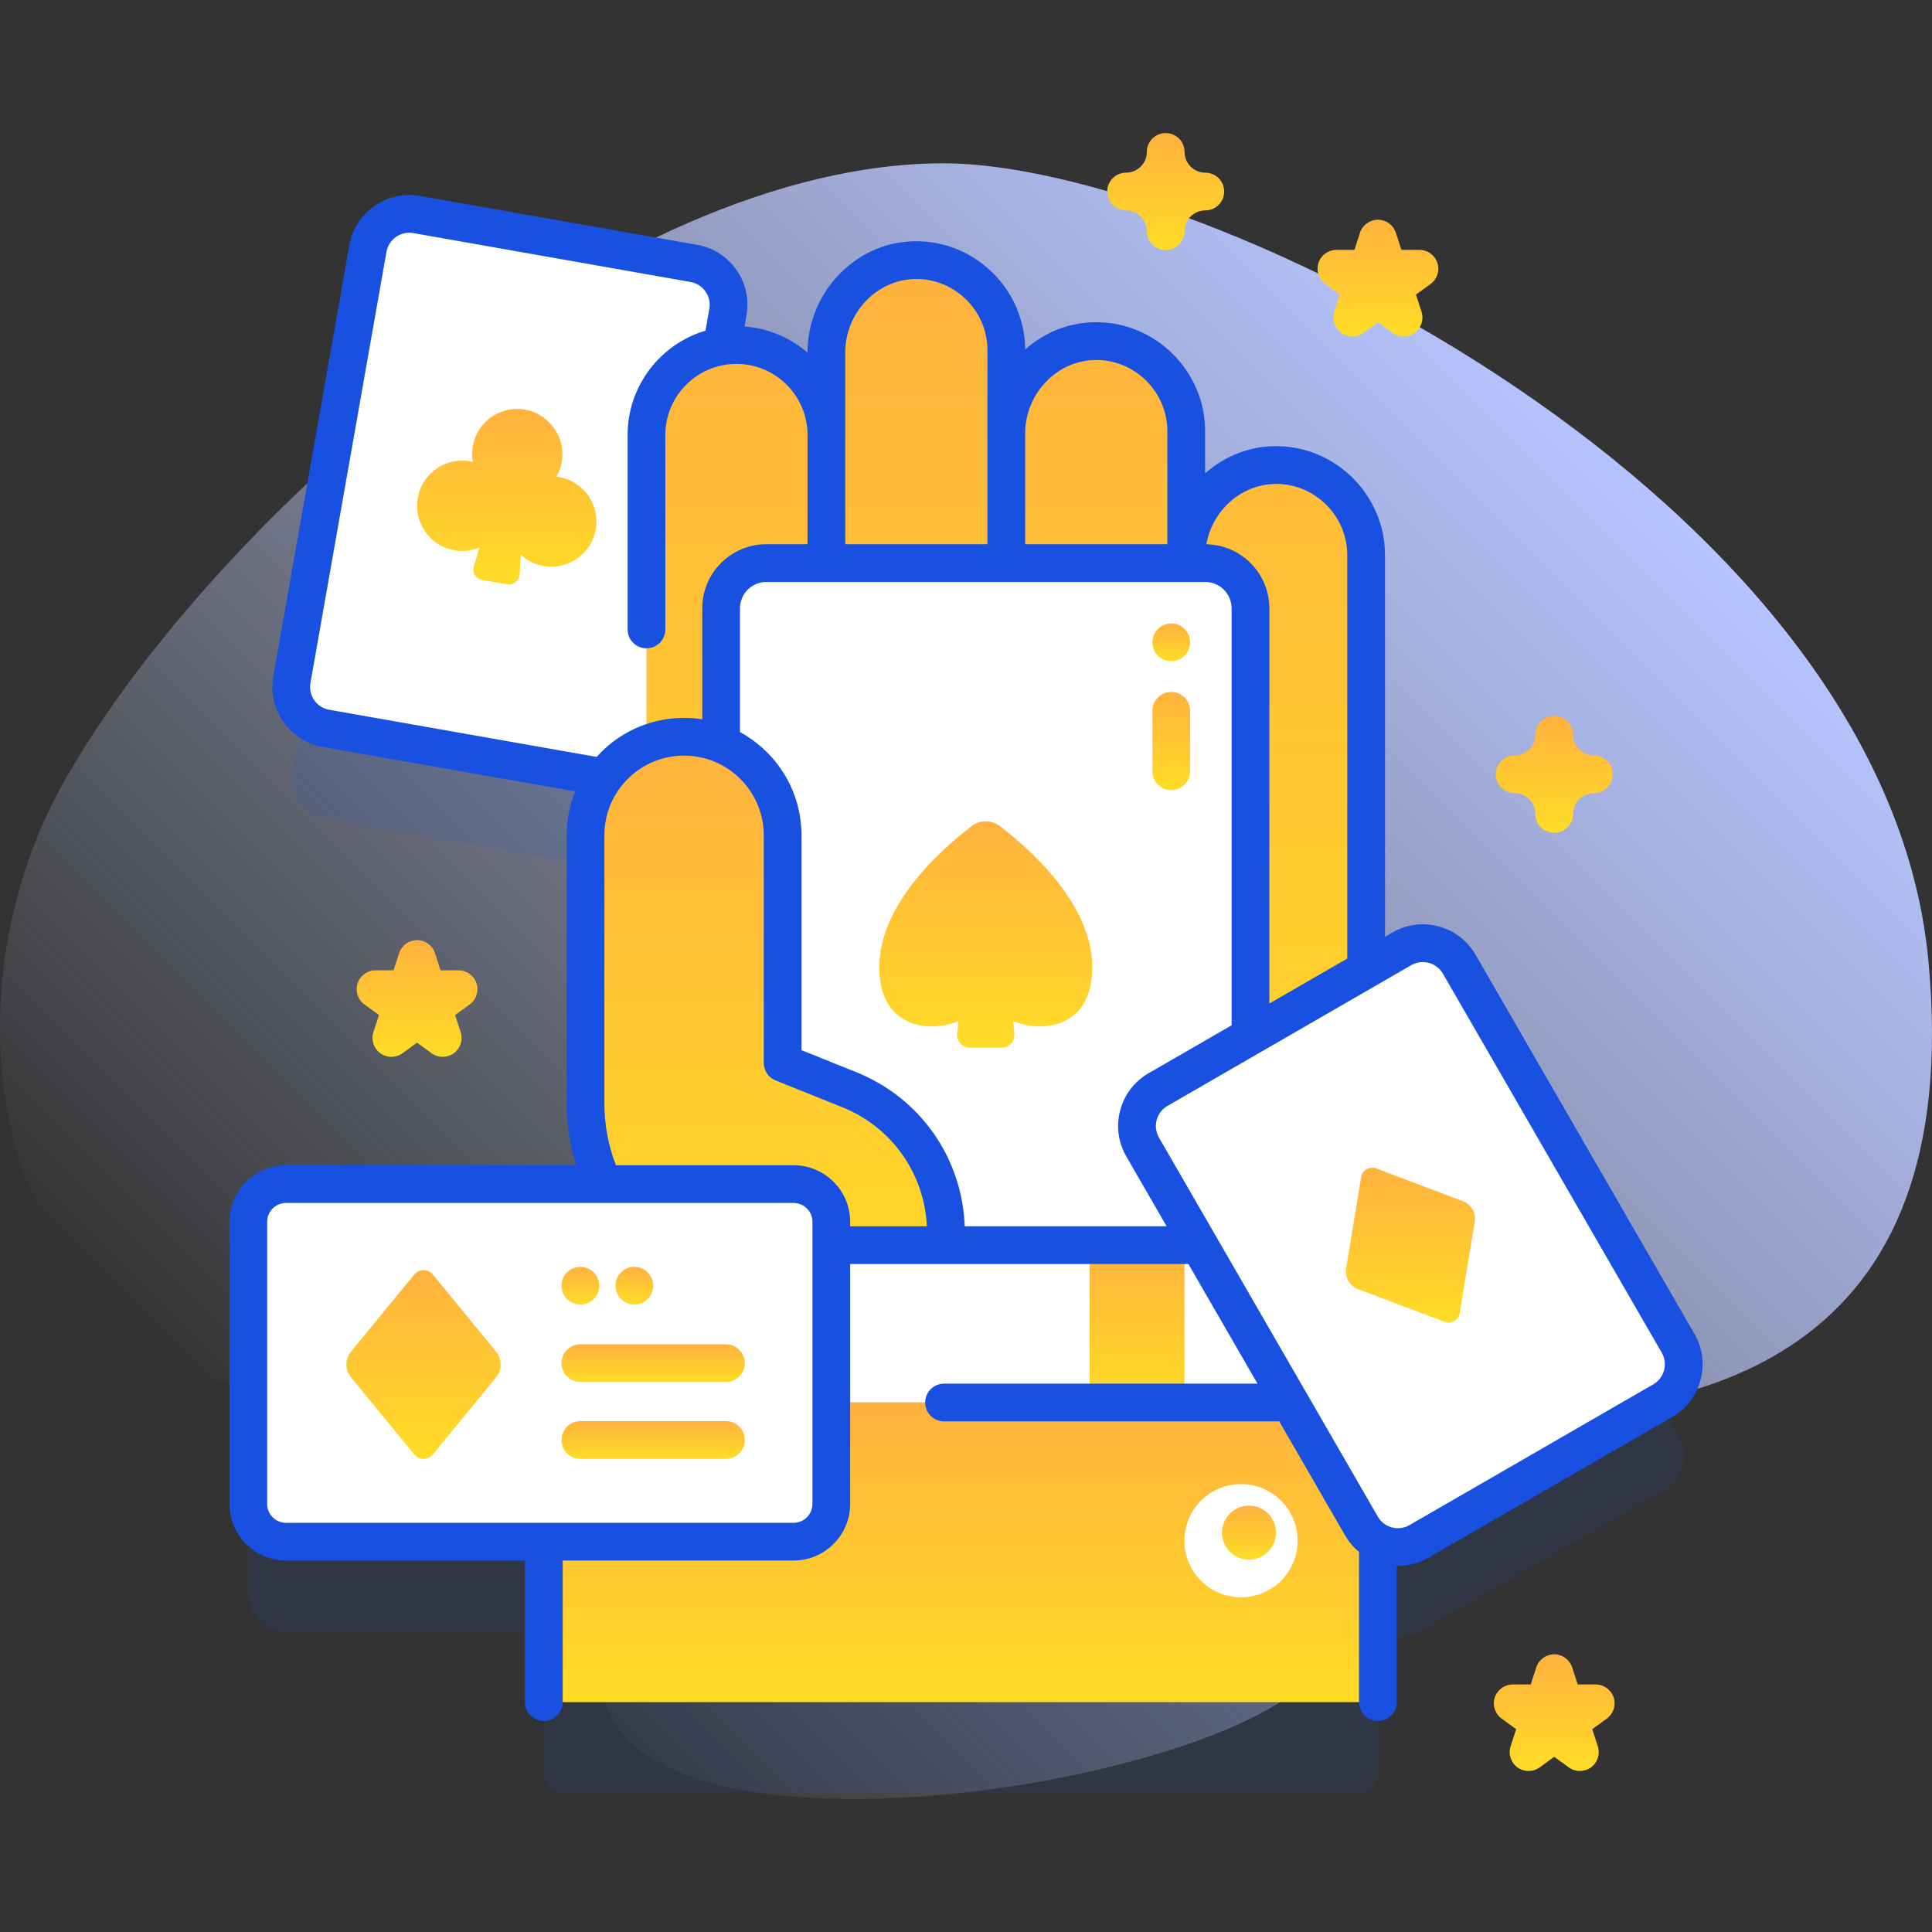
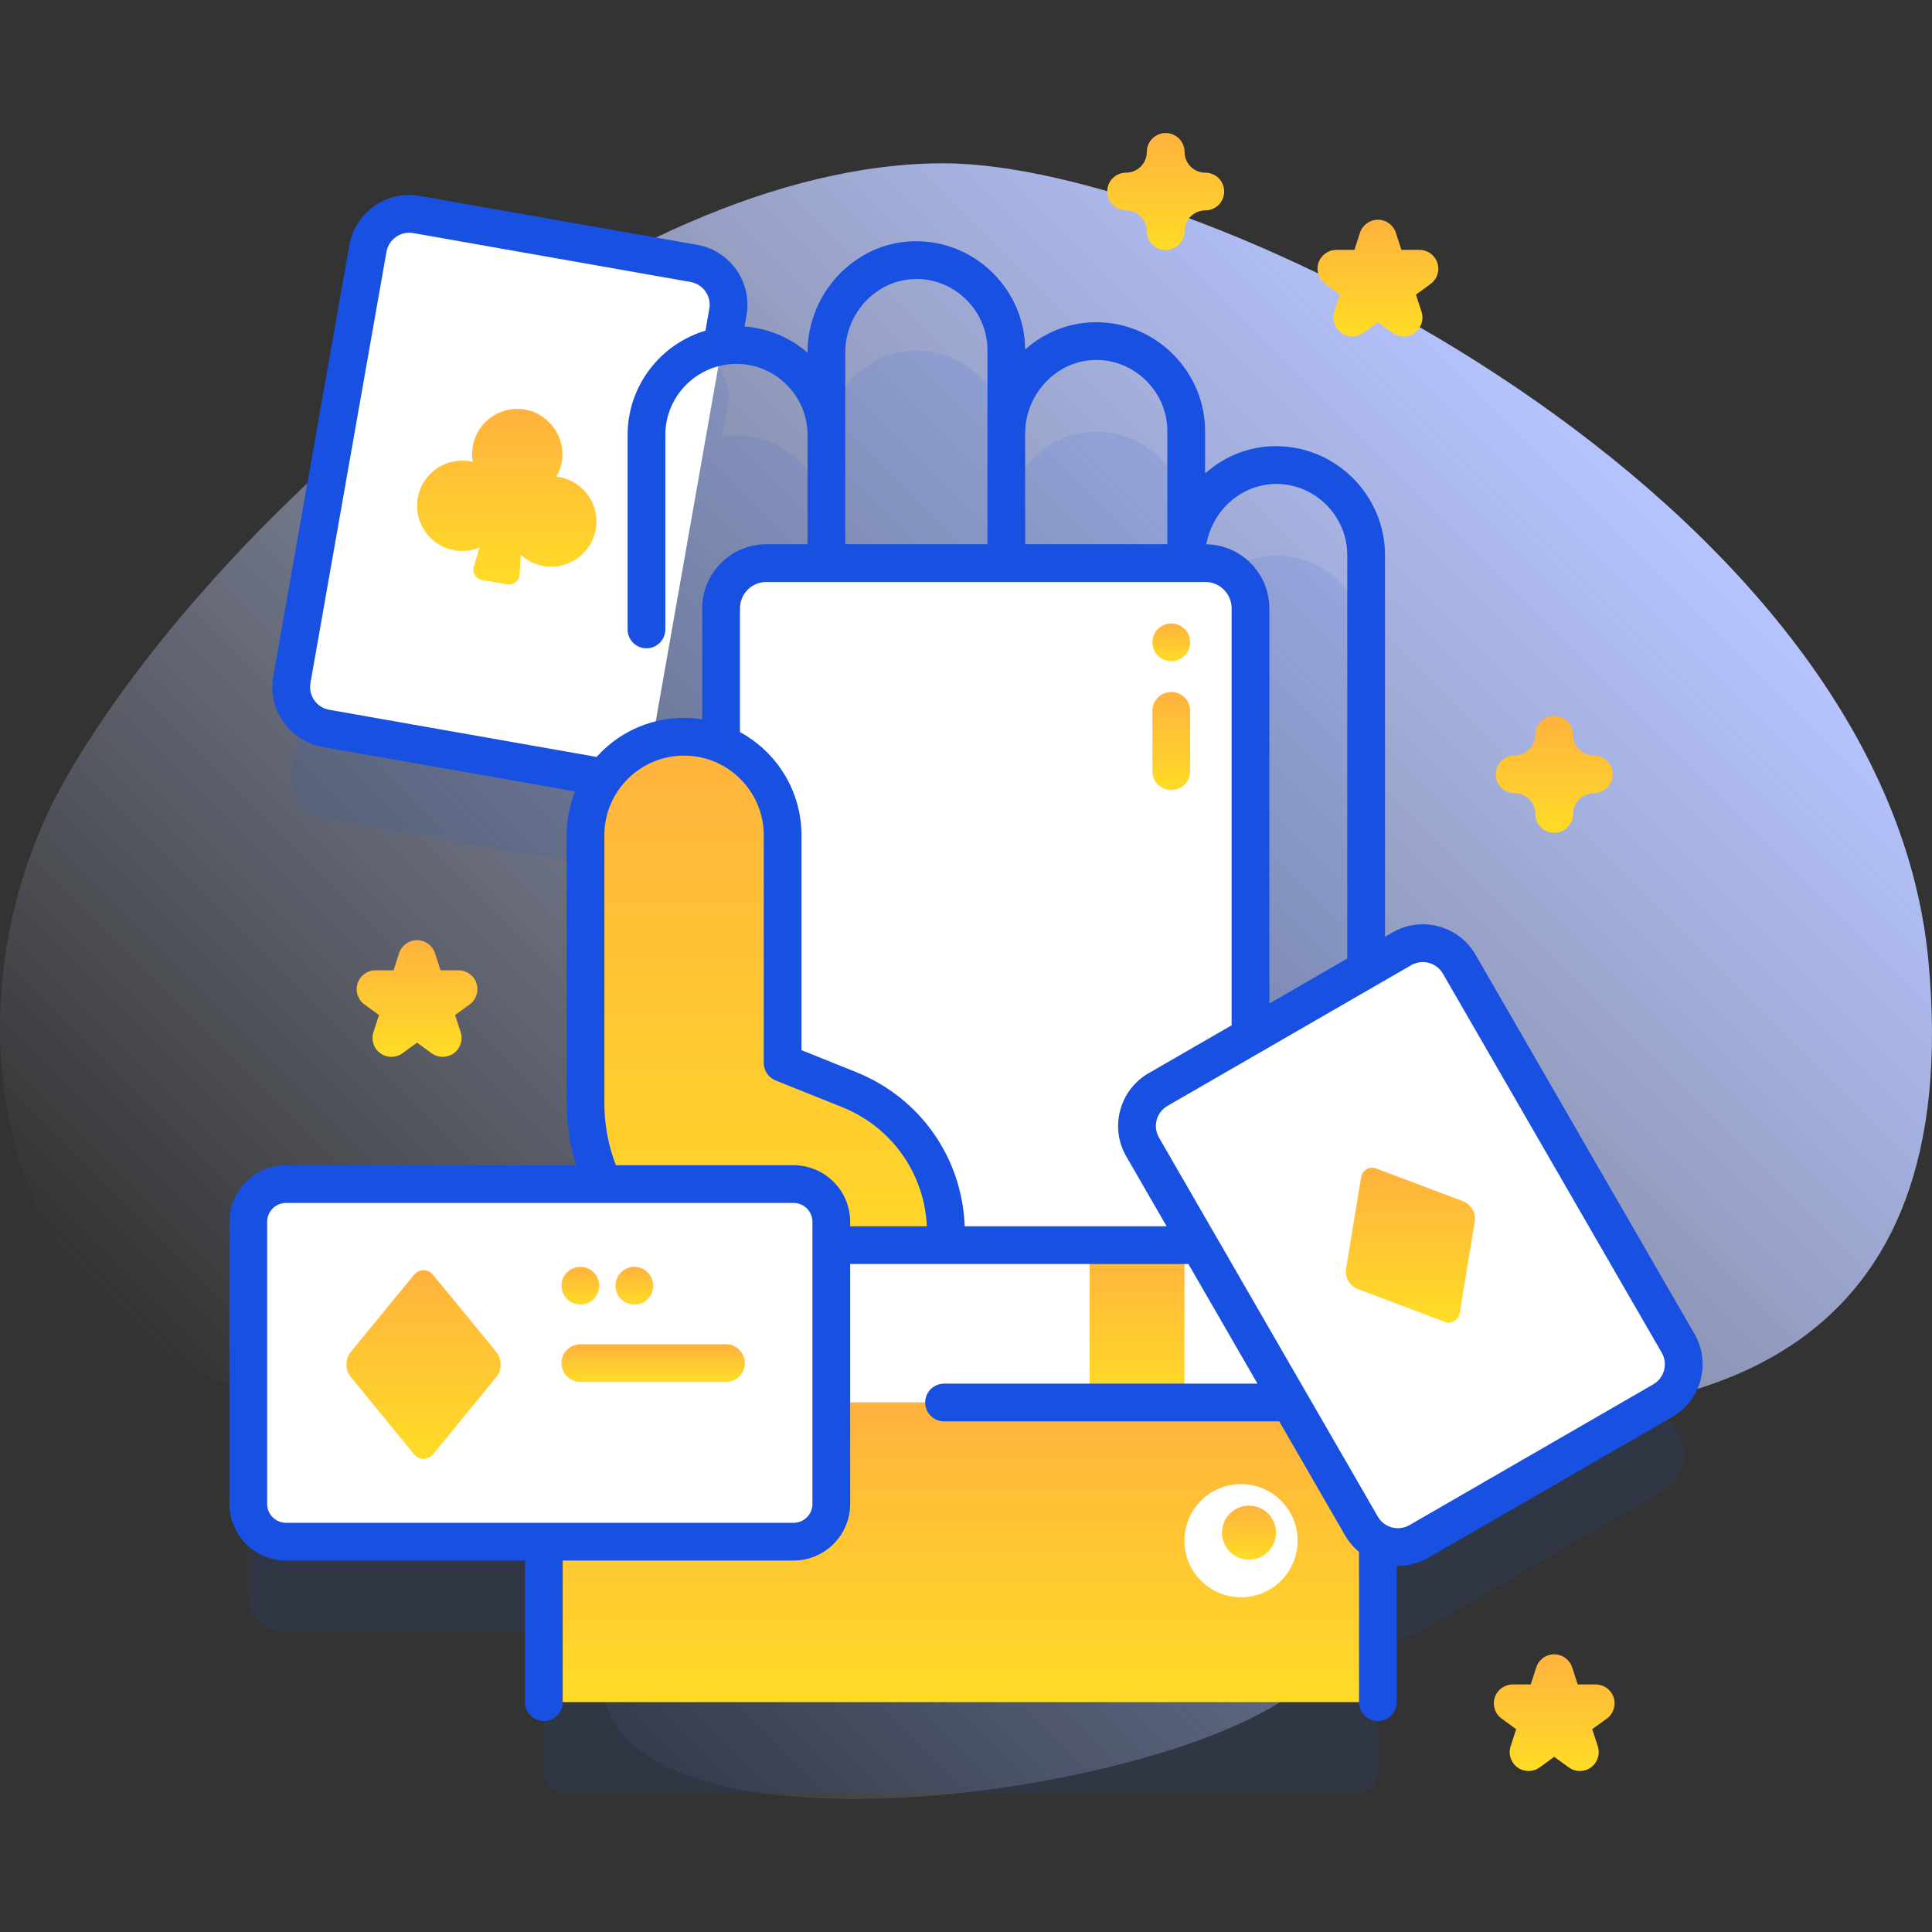
<svg xmlns="http://www.w3.org/2000/svg" width="200" height="200" viewBox="0 0 200 200" fill="none">
  <rect x="0" y="0" width="200" height="200" fill="#333333" stroke="none" />
  <g clip-path="url(#clip0_1101_36813)">
    <path d="M199.612 99.298C194.998 51.336 124.511 16.952 97.761 16.905C63.441 16.846 22.035 53.925 6.767 80.656C-7.229 105.16 -0.153 142.484 33.991 145.423C55.745 147.296 92.462 130.025 69.64 158.069C37.904 197.067 118.161 188.268 134.436 174.82C147.411 164.097 125.301 156.033 117.889 149.602C90.266 125.633 207.565 181.955 199.612 99.298Z" fill="url(#paint0_linear_1101_36813)" />
    <path opacity="0.1" d="M173.716 148.431L151.059 109.188C149.858 107.107 147.197 106.395 145.117 107.596L141.406 109.738C141.416 109.368 141.421 108.998 141.421 108.629V66.832C141.421 61.746 137.348 57.614 132.288 57.519C127.069 57.42 122.797 61.819 122.797 67.039V54.002C122.797 48.916 118.724 44.784 113.664 44.689C108.445 44.59 104.173 48.989 104.173 54.209V45.618C104.173 40.532 100.1 36.4 95.041 36.305C89.821 36.206 85.549 40.605 85.549 45.825V54.406C85.549 49.263 81.38 45.093 76.236 45.093C75.723 45.093 75.22 45.137 74.729 45.216L75.353 41.681C75.77 39.315 74.19 37.059 71.824 36.642L43.123 31.581C40.757 31.164 38.5 32.743 38.083 35.109L30.215 79.735C29.797 82.101 31.377 84.357 33.743 84.774L62.444 89.835C62.486 89.843 62.528 89.844 62.569 89.851C61.341 91.535 60.611 93.606 60.611 95.85V123.565C60.611 126.464 61.249 129.323 62.465 131.951H29.609C27.452 131.951 25.703 133.7 25.703 135.857V165.062C25.703 167.22 27.452 168.968 29.609 168.968H56.298V183.627C56.298 184.705 57.173 185.58 58.252 185.58H140.685C141.764 185.58 142.638 184.705 142.638 183.627V168.999C143.923 169.694 145.526 169.729 146.884 168.945L172.123 154.373C174.204 153.172 174.917 150.512 173.716 148.431Z" fill="#1850E2" />
    <path d="M62.445 80.46L33.744 75.399C31.378 74.982 29.798 72.725 30.215 70.359L38.084 25.734C38.501 23.368 40.757 21.789 43.123 22.206L71.824 27.267C74.19 27.684 75.77 29.94 75.353 32.306L67.484 76.932C67.067 79.297 64.811 80.877 62.445 80.46Z" fill="white" />
    <path d="M57.875 49.382C57.78 49.365 57.685 49.357 57.589 49.346C57.941 48.739 58.171 48.045 58.214 47.279C58.344 44.954 56.685 42.829 54.396 42.406C51.838 41.934 49.39 43.636 48.939 46.193C48.841 46.749 48.851 47.297 48.944 47.822C48.851 47.8 48.759 47.774 48.663 47.757C45.954 47.28 43.379 49.237 43.183 52.057C43.034 54.199 44.422 56.21 46.476 56.835C47.575 57.169 48.675 57.08 49.632 56.684L49.047 58.656C48.862 59.279 49.262 59.924 49.902 60.037L52.512 60.497C53.152 60.61 53.748 60.14 53.788 59.491L53.913 57.44C54.677 58.138 55.679 58.598 56.827 58.66C58.971 58.775 60.963 57.361 61.555 55.297C62.335 52.579 60.585 49.859 57.875 49.382Z" fill="url(#paint1_linear_1101_36813)" />
-     <path d="M132.287 48.144C127.068 48.046 122.796 52.444 122.796 57.664V44.627C122.796 39.542 118.723 35.409 113.663 35.314C108.444 35.215 104.172 39.614 104.172 44.834V36.243C104.172 31.157 100.099 27.025 95.039 26.93C89.82 26.831 85.548 31.23 85.548 36.45V45.031C85.548 39.888 81.379 35.718 76.235 35.718C71.092 35.718 66.922 39.888 66.922 45.031V131.161H130.967L137.316 117.646C140.019 111.892 141.421 105.612 141.421 99.254V57.457C141.42 52.372 137.347 48.24 132.287 48.144Z" fill="url(#paint2_linear_1101_36813)" />
    <path d="M79.331 135.186H124.766C127.353 135.186 129.449 133.089 129.449 130.503V62.974C129.449 60.388 127.353 58.291 124.766 58.291H79.331C76.745 58.291 74.648 60.388 74.648 62.974V130.503C74.649 133.089 76.745 135.186 79.331 135.186Z" fill="white" />
    <path d="M121.25 71.632C120.171 71.632 119.297 72.507 119.297 73.585V79.836C119.297 80.914 120.171 81.789 121.25 81.789C122.329 81.789 123.203 80.914 123.203 79.836V73.585C123.203 72.506 122.329 71.632 121.25 71.632Z" fill="url(#paint3_linear_1101_36813)" />
    <path d="M121.25 68.448C122.329 68.448 123.203 67.573 123.203 66.494C123.203 65.416 122.329 64.541 121.25 64.541C120.171 64.541 119.297 65.416 119.297 66.494C119.297 67.573 120.171 68.448 121.25 68.448Z" fill="url(#paint4_linear_1101_36813)" />
-     <path d="M100.601 85.507C101.455 84.858 102.638 84.858 103.491 85.507C106.483 87.782 113.082 93.547 113.07 100.139C113.058 106.46 107.85 106.954 104.863 105.696L105.007 106.965C105.098 107.761 104.476 108.457 103.676 108.457H102.047H100.417C99.617 108.457 98.995 107.761 99.086 106.965L99.23 105.696C96.243 106.954 91.035 106.46 91.023 100.139C91.01 93.547 97.609 87.782 100.601 85.507Z" fill="url(#paint5_linear_1101_36813)" />
    <path d="M81.016 110.035V86.475C81.016 80.84 76.448 76.272 70.813 76.272C65.178 76.272 60.609 80.84 60.609 86.475V114.191C60.609 117.217 61.297 120.205 62.621 122.926L68.583 135.186H97.925V127.616C97.925 121.098 93.961 115.234 87.912 112.804L81.016 110.035Z" fill="url(#paint6_linear_1101_36813)" />
    <path d="M137.793 132.352V145.188H61.141V132.352C61.141 130.446 62.688 128.895 64.598 128.895H134.336C136.246 128.895 137.793 130.446 137.793 132.352Z" fill="white" />
    <path d="M112.797 128.895H122.613V145.188H112.797V128.895Z" fill="url(#paint7_linear_1101_36813)" />
    <path d="M142.637 148.641V176.203H56.297V148.641C56.297 146.735 57.844 145.184 59.754 145.184H139.176C141.086 145.184 142.637 146.735 142.637 148.641Z" fill="url(#paint8_linear_1101_36813)" />
    <path d="M128.469 165.351C131.705 165.351 134.328 162.728 134.328 159.492C134.328 156.256 131.705 153.632 128.469 153.632C125.233 153.632 122.609 156.256 122.609 159.492C122.609 162.728 125.233 165.351 128.469 165.351Z" fill="white" />
    <path d="M129.296 161.457C130.84 161.457 132.092 160.205 132.092 158.661C132.092 157.117 130.84 155.865 129.296 155.865C127.752 155.865 126.5 157.117 126.5 158.661C126.5 160.205 127.752 161.457 129.296 161.457Z" fill="url(#paint9_linear_1101_36813)" />
    <path d="M172.125 144.998L146.886 159.571C144.805 160.772 142.145 160.059 140.944 157.978L118.287 118.735C117.085 116.655 117.798 113.994 119.879 112.793L145.118 98.221C147.199 97.02 149.859 97.733 151.06 99.814L173.717 139.057C174.919 141.137 174.206 143.797 172.125 144.998Z" fill="white" />
    <path d="M140.903 121.857L139.346 131.322C139.196 132.233 139.71 133.123 140.574 133.449L149.55 136.833C150.236 137.092 150.987 136.658 151.106 135.934L152.663 126.469C152.813 125.558 152.299 124.668 151.436 124.343L142.46 120.958C141.773 120.7 141.022 121.134 140.903 121.857Z" fill="url(#paint10_linear_1101_36813)" />
    <path d="M82.15 159.593H29.609C27.452 159.593 25.703 157.844 25.703 155.686V126.482C25.703 124.324 27.452 122.575 29.609 122.575H82.15C84.307 122.575 86.056 124.324 86.056 126.482V155.686C86.056 157.844 84.307 159.593 82.15 159.593Z" fill="white" />
    <path d="M175.407 138.08L152.75 98.837C151.908 97.379 150.549 96.336 148.923 95.9C147.297 95.465 145.598 95.688 144.14 96.529L143.374 96.972V57.457C143.374 51.36 138.418 46.306 132.325 46.191C129.518 46.129 126.863 47.136 124.75 49.012V44.627C124.75 38.529 119.793 33.475 113.701 33.361C110.9 33.297 108.239 34.306 106.126 36.181C106.093 30.112 101.149 25.091 95.077 24.977C92.075 24.908 89.246 26.064 87.072 28.198C84.862 30.366 83.596 33.373 83.596 36.449V36.507C81.818 34.97 79.555 33.981 77.072 33.798L77.276 32.645C77.568 30.986 77.197 29.314 76.232 27.934C75.266 26.555 73.821 25.635 72.163 25.343L43.461 20.282C41.801 19.988 40.13 20.36 38.751 21.326C37.372 22.292 36.452 23.737 36.159 25.395L28.291 70.021C27.998 71.678 28.369 73.351 29.335 74.731C30.301 76.11 31.746 77.031 33.404 77.323L59.534 81.93C58.96 83.355 58.658 84.89 58.658 86.472V114.191C58.658 116.396 58.989 118.548 59.629 120.623H29.609C26.378 120.623 23.75 123.251 23.75 126.482V155.687C23.75 158.918 26.378 161.546 29.609 161.546H54.346V176.205C54.346 177.284 55.22 178.158 56.299 178.158C57.378 178.158 58.252 177.284 58.252 176.205V161.546H82.15C85.381 161.546 88.009 158.918 88.009 155.687V130.849H123.023L130.174 143.234H97.728C96.649 143.234 95.775 144.109 95.775 145.188C95.775 146.266 96.649 147.141 97.728 147.141H132.429L139.25 158.955C139.634 159.621 140.125 160.188 140.685 160.652V176.203C140.685 177.282 141.559 178.156 142.638 178.156C143.717 178.156 144.591 177.282 144.591 176.203V162.1C144.634 162.101 144.677 162.105 144.72 162.105C145.788 162.105 146.87 161.833 147.86 161.262L173.1 146.689C174.557 145.848 175.6 144.488 176.037 142.862C176.473 141.236 176.249 139.538 175.407 138.08ZM127.056 52.201C128.476 50.808 130.318 50.07 132.252 50.096C136.231 50.172 139.468 53.473 139.468 57.457V99.227L131.403 103.884V62.974C131.403 59.352 128.484 56.403 124.876 56.344C125.154 54.788 125.911 53.325 127.056 52.201ZM106.126 44.834C106.126 42.8 106.966 40.809 108.432 39.371C109.852 37.978 111.682 37.23 113.627 37.266C117.607 37.341 120.844 40.643 120.844 44.627V56.338H106.126V44.834ZM87.502 36.45C87.502 34.416 88.342 32.425 89.808 30.987C91.228 29.594 93.064 28.851 95.003 28.882C98.982 28.957 102.22 32.259 102.22 36.243V56.338H87.502V36.45ZM34.082 73.476C33.451 73.365 32.902 73.014 32.535 72.49C32.168 71.966 32.027 71.33 32.138 70.699L40.006 26.074C40.117 25.443 40.468 24.894 40.992 24.527C41.516 24.16 42.154 24.018 42.783 24.129L71.484 29.19C72.115 29.302 72.665 29.652 73.032 30.176C73.398 30.7 73.54 31.336 73.429 31.967L73.029 34.232C68.375 35.616 64.969 39.932 64.969 45.031V65.159C64.969 66.237 65.843 67.112 66.922 67.112C68.001 67.112 68.875 66.237 68.875 65.159V45.031C68.875 40.972 72.177 37.671 76.236 37.671C80.294 37.671 83.596 40.972 83.596 45.031V56.337H79.331C75.672 56.337 72.696 59.314 72.696 62.973V74.462C72.082 74.366 71.454 74.316 70.814 74.316C67.567 74.316 64.514 75.581 62.218 77.876C62.062 78.032 61.911 78.193 61.764 78.356L34.082 73.476ZM84.103 155.687C84.103 156.764 83.227 157.64 82.15 157.64H29.609C28.532 157.64 27.656 156.764 27.656 155.687V126.482C27.656 125.405 28.532 124.529 29.609 124.529H82.15C83.227 124.529 84.103 125.405 84.103 126.482V155.687ZM88.009 126.943V126.482C88.009 123.251 85.381 120.623 82.15 120.623H63.757C62.968 118.57 62.564 116.412 62.564 114.191V86.472C62.564 84.268 63.422 82.197 64.981 80.639C66.538 79.081 68.61 78.222 70.814 78.222C75.363 78.222 79.064 81.923 79.064 86.472V110.034C79.064 110.832 79.549 111.55 80.29 111.847L87.188 114.616C92.315 116.677 95.69 121.469 95.949 126.942H88.009V126.943ZM99.867 126.943C99.607 119.864 95.26 113.651 88.643 110.992L82.97 108.714V86.473C82.97 81.864 80.392 77.846 76.602 75.785V62.974C76.602 61.469 77.827 60.245 79.331 60.245H124.766C126.271 60.245 127.496 61.469 127.496 62.974V106.139L118.9 111.102C117.442 111.943 116.399 113.303 115.963 114.929C115.527 116.555 115.751 118.254 116.593 119.712L120.767 126.943H99.867V126.943ZM171.147 143.307L145.908 157.879C144.763 158.539 143.294 158.146 142.633 157.002L119.976 117.759C119.656 117.204 119.571 116.558 119.737 115.94C119.903 115.321 120.299 114.805 120.854 114.484L146.093 99.912C146.47 99.695 146.881 99.592 147.288 99.592C148.116 99.592 148.923 100.021 149.367 100.789L172.024 140.032C172.685 141.177 172.291 142.646 171.147 143.307Z" fill="#1850E2" />
    <path d="M75.15 143.061H60.078C59 143.061 58.125 142.186 58.125 141.108C58.125 140.029 59 139.155 60.078 139.155H75.15C76.228 139.155 77.103 140.029 77.103 141.108C77.103 142.186 76.228 143.061 75.15 143.061Z" fill="url(#paint11_linear_1101_36813)" />
-     <path d="M75.15 151.022H60.078C59 151.022 58.125 150.147 58.125 149.069C58.125 147.99 59 147.116 60.078 147.116H75.15C76.228 147.116 77.103 147.99 77.103 149.069C77.103 150.147 76.228 151.022 75.15 151.022Z" fill="url(#paint12_linear_1101_36813)" />
    <path d="M60.078 135.052C61.157 135.052 62.031 134.178 62.031 133.099C62.031 132.02 61.157 131.146 60.078 131.146C58.999 131.146 58.125 132.02 58.125 133.099C58.125 134.178 58.999 135.052 60.078 135.052Z" fill="url(#paint13_linear_1101_36813)" />
    <path d="M65.664 135.052C66.743 135.052 67.617 134.178 67.617 133.099C67.617 132.02 66.743 131.146 65.664 131.146C64.585 131.146 63.711 132.02 63.711 133.099C63.711 134.178 64.585 135.052 65.664 135.052Z" fill="url(#paint14_linear_1101_36813)" />
    <path d="M42.878 131.946L36.332 139.932C35.702 140.701 35.702 141.807 36.332 142.575L42.878 150.562C43.378 151.172 44.312 151.172 44.813 150.562L51.359 142.575C51.989 141.807 51.989 140.701 51.359 139.932L44.813 131.946C44.312 131.336 43.378 131.336 42.878 131.946Z" fill="url(#paint15_linear_1101_36813)" />
    <path d="M160.891 86.211C159.812 86.211 158.938 85.337 158.938 84.258C158.938 83.073 157.973 82.109 156.789 82.109C155.71 82.109 154.836 81.235 154.836 80.156C154.836 79.077 155.71 78.203 156.789 78.203C157.973 78.203 158.938 77.239 158.938 76.055C158.938 74.976 159.812 74.102 160.891 74.102C161.97 74.102 162.844 74.976 162.844 76.055C162.844 77.239 163.808 78.203 164.992 78.203C166.071 78.203 166.945 79.077 166.945 80.156C166.945 81.235 166.071 82.109 164.992 82.109C163.808 82.109 162.844 83.073 162.844 84.258C162.844 85.337 161.97 86.211 160.891 86.211Z" fill="url(#paint16_linear_1101_36813)" />
    <path d="M120.672 25.882C119.593 25.882 118.719 25.008 118.719 23.929C118.719 22.744 117.755 21.78 116.57 21.78C115.491 21.78 114.617 20.906 114.617 19.827C114.617 18.748 115.491 17.874 116.57 17.874C117.755 17.874 118.719 16.91 118.719 15.726C118.719 14.647 119.593 13.773 120.672 13.773C121.751 13.773 122.625 14.647 122.625 15.726C122.625 16.91 123.589 17.874 124.773 17.874C125.852 17.874 126.727 18.748 126.727 19.827C126.727 20.906 125.852 21.78 124.773 21.78C123.589 21.78 122.625 22.744 122.625 23.929C122.625 25.008 121.751 25.882 120.672 25.882Z" fill="url(#paint17_linear_1101_36813)" />
    <path d="M45.826 109.405C45.424 109.405 45.021 109.28 44.678 109.032L43.171 107.936L41.663 109.032C40.979 109.529 40.052 109.529 39.368 109.032C38.683 108.534 38.397 107.653 38.658 106.848L39.234 105.076L37.727 103.98C37.042 103.483 36.756 102.601 37.018 101.796C37.279 100.991 38.029 100.447 38.875 100.447H40.739L41.315 98.675C41.576 97.87 42.326 97.325 43.172 97.325C44.019 97.325 44.769 97.87 45.03 98.675L45.606 100.447H47.47C48.316 100.447 49.066 100.992 49.327 101.796C49.589 102.601 49.303 103.482 48.618 103.98L47.11 105.076L47.686 106.848C47.948 107.653 47.661 108.534 46.977 109.032C46.632 109.28 46.23 109.405 45.826 109.405Z" fill="url(#paint18_linear_1101_36813)" />
    <path d="M145.295 34.825C144.892 34.825 144.49 34.7 144.147 34.452L142.64 33.356L141.132 34.452C140.448 34.949 139.521 34.949 138.837 34.452C138.152 33.954 137.865 33.073 138.127 32.268L138.703 30.496L137.195 29.4C136.511 28.903 136.225 28.021 136.487 27.216C136.748 26.411 137.498 25.867 138.344 25.867H140.208L140.784 24.095C141.045 23.29 141.795 22.745 142.641 22.745C143.487 22.745 144.237 23.29 144.499 24.095L145.075 25.867H146.938C147.785 25.867 148.535 26.412 148.796 27.216C149.058 28.021 148.771 28.902 148.087 29.4L146.579 30.496L147.155 32.268C147.417 33.073 147.13 33.954 146.445 34.452C146.101 34.7 145.698 34.825 145.295 34.825Z" fill="url(#paint19_linear_1101_36813)" />
    <path d="M158.235 183.333C157.832 183.333 157.429 183.209 157.087 182.96C156.402 182.463 156.116 181.581 156.378 180.776L156.953 179.004L155.446 177.908C154.761 177.411 154.475 176.529 154.737 175.725C154.998 174.92 155.748 174.375 156.594 174.375H158.458L159.034 172.603C159.295 171.798 160.045 171.253 160.891 171.253C161.737 171.253 162.487 171.798 162.749 172.603L163.325 174.375H165.188C166.035 174.375 166.785 174.92 167.046 175.725C167.308 176.529 167.021 177.411 166.337 177.908L164.829 179.004L165.405 180.776C165.667 181.581 165.381 182.462 164.696 182.96C164.012 183.457 163.085 183.457 162.4 182.96L160.892 181.864L159.385 182.96C159.04 183.209 158.638 183.333 158.235 183.333Z" fill="url(#paint20_linear_1101_36813)" />
  </g>
  <defs>
    <linearGradient id="paint0_linear_1101_36813" x1="39.641" y1="164.015" x2="162.063" y2="41.593" gradientUnits="userSpaceOnUse">
      <stop stop-color="#D1DDFF" stop-opacity="0" />
      <stop offset="1" stop-color="#B6C4FF" />
    </linearGradient>
    <linearGradient id="paint1_linear_1101_36813" x1="52.457" y1="42.328" x2="52.457" y2="60.514" gradientUnits="userSpaceOnUse">
      <stop stop-color="#FFB23E" />
      <stop offset="1" stop-color="#FFDC26" />
    </linearGradient>
    <linearGradient id="paint2_linear_1101_36813" x1="104.171" y1="26.928" x2="104.171" y2="131.161" gradientUnits="userSpaceOnUse">
      <stop stop-color="#FFB23E" />
      <stop offset="1" stop-color="#FFDC26" />
    </linearGradient>
    <linearGradient id="paint3_linear_1101_36813" x1="121.25" y1="71.632" x2="121.25" y2="81.789" gradientUnits="userSpaceOnUse">
      <stop stop-color="#FFB23E" />
      <stop offset="1" stop-color="#FFDC26" />
    </linearGradient>
    <linearGradient id="paint4_linear_1101_36813" x1="121.25" y1="64.541" x2="121.25" y2="68.448" gradientUnits="userSpaceOnUse">
      <stop stop-color="#FFB23E" />
      <stop offset="1" stop-color="#FFDC26" />
    </linearGradient>
    <linearGradient id="paint5_linear_1101_36813" x1="102.047" y1="85.02" x2="102.047" y2="108.457" gradientUnits="userSpaceOnUse">
      <stop stop-color="#FFB23E" />
      <stop offset="1" stop-color="#FFDC26" />
    </linearGradient>
    <linearGradient id="paint6_linear_1101_36813" x1="79.267" y1="76.272" x2="79.267" y2="135.186" gradientUnits="userSpaceOnUse">
      <stop stop-color="#FFB23E" />
      <stop offset="1" stop-color="#FFDC26" />
    </linearGradient>
    <linearGradient id="paint7_linear_1101_36813" x1="117.705" y1="128.895" x2="117.705" y2="145.188" gradientUnits="userSpaceOnUse">
      <stop stop-color="#FFB23E" />
      <stop offset="1" stop-color="#FFDC26" />
    </linearGradient>
    <linearGradient id="paint8_linear_1101_36813" x1="99.467" y1="145.184" x2="99.467" y2="176.203" gradientUnits="userSpaceOnUse">
      <stop stop-color="#FFB23E" />
      <stop offset="1" stop-color="#FFDC26" />
    </linearGradient>
    <linearGradient id="paint9_linear_1101_36813" x1="129.296" y1="155.865" x2="129.296" y2="161.457" gradientUnits="userSpaceOnUse">
      <stop stop-color="#FFB23E" />
      <stop offset="1" stop-color="#FFDC26" />
    </linearGradient>
    <linearGradient id="paint10_linear_1101_36813" x1="146.005" y1="120.883" x2="146.005" y2="136.908" gradientUnits="userSpaceOnUse">
      <stop stop-color="#FFB23E" />
      <stop offset="1" stop-color="#FFDC26" />
    </linearGradient>
    <linearGradient id="paint11_linear_1101_36813" x1="67.614" y1="139.155" x2="67.614" y2="143.061" gradientUnits="userSpaceOnUse">
      <stop stop-color="#FFB23E" />
      <stop offset="1" stop-color="#FFDC26" />
    </linearGradient>
    <linearGradient id="paint12_linear_1101_36813" x1="67.614" y1="147.116" x2="67.614" y2="151.022" gradientUnits="userSpaceOnUse">
      <stop stop-color="#FFB23E" />
      <stop offset="1" stop-color="#FFDC26" />
    </linearGradient>
    <linearGradient id="paint13_linear_1101_36813" x1="60.078" y1="131.146" x2="60.078" y2="135.052" gradientUnits="userSpaceOnUse">
      <stop stop-color="#FFB23E" />
      <stop offset="1" stop-color="#FFDC26" />
    </linearGradient>
    <linearGradient id="paint14_linear_1101_36813" x1="65.664" y1="131.146" x2="65.664" y2="135.052" gradientUnits="userSpaceOnUse">
      <stop stop-color="#FFB23E" />
      <stop offset="1" stop-color="#FFDC26" />
    </linearGradient>
    <linearGradient id="paint15_linear_1101_36813" x1="43.845" y1="131.489" x2="43.845" y2="151.02" gradientUnits="userSpaceOnUse">
      <stop stop-color="#FFB23E" />
      <stop offset="1" stop-color="#FFDC26" />
    </linearGradient>
    <linearGradient id="paint16_linear_1101_36813" x1="160.891" y1="74.102" x2="160.891" y2="86.211" gradientUnits="userSpaceOnUse">
      <stop stop-color="#FFB23E" />
      <stop offset="1" stop-color="#FFDC26" />
    </linearGradient>
    <linearGradient id="paint17_linear_1101_36813" x1="120.672" y1="13.773" x2="120.672" y2="25.882" gradientUnits="userSpaceOnUse">
      <stop stop-color="#FFB23E" />
      <stop offset="1" stop-color="#FFDC26" />
    </linearGradient>
    <linearGradient id="paint18_linear_1101_36813" x1="43.172" y1="97.325" x2="43.172" y2="109.405" gradientUnits="userSpaceOnUse">
      <stop stop-color="#FFB23E" />
      <stop offset="1" stop-color="#FFDC26" />
    </linearGradient>
    <linearGradient id="paint19_linear_1101_36813" x1="142.641" y1="22.745" x2="142.641" y2="34.825" gradientUnits="userSpaceOnUse">
      <stop stop-color="#FFB23E" />
      <stop offset="1" stop-color="#FFDC26" />
    </linearGradient>
    <linearGradient id="paint20_linear_1101_36813" x1="160.891" y1="171.253" x2="160.891" y2="183.333" gradientUnits="userSpaceOnUse">
      <stop stop-color="#FFB23E" />
      <stop offset="1" stop-color="#FFDC26" />
    </linearGradient>
    <clipPath id="clip0_1101_36813">
      <rect width="200" height="200" fill="white" />
    </clipPath>
  </defs>
</svg>